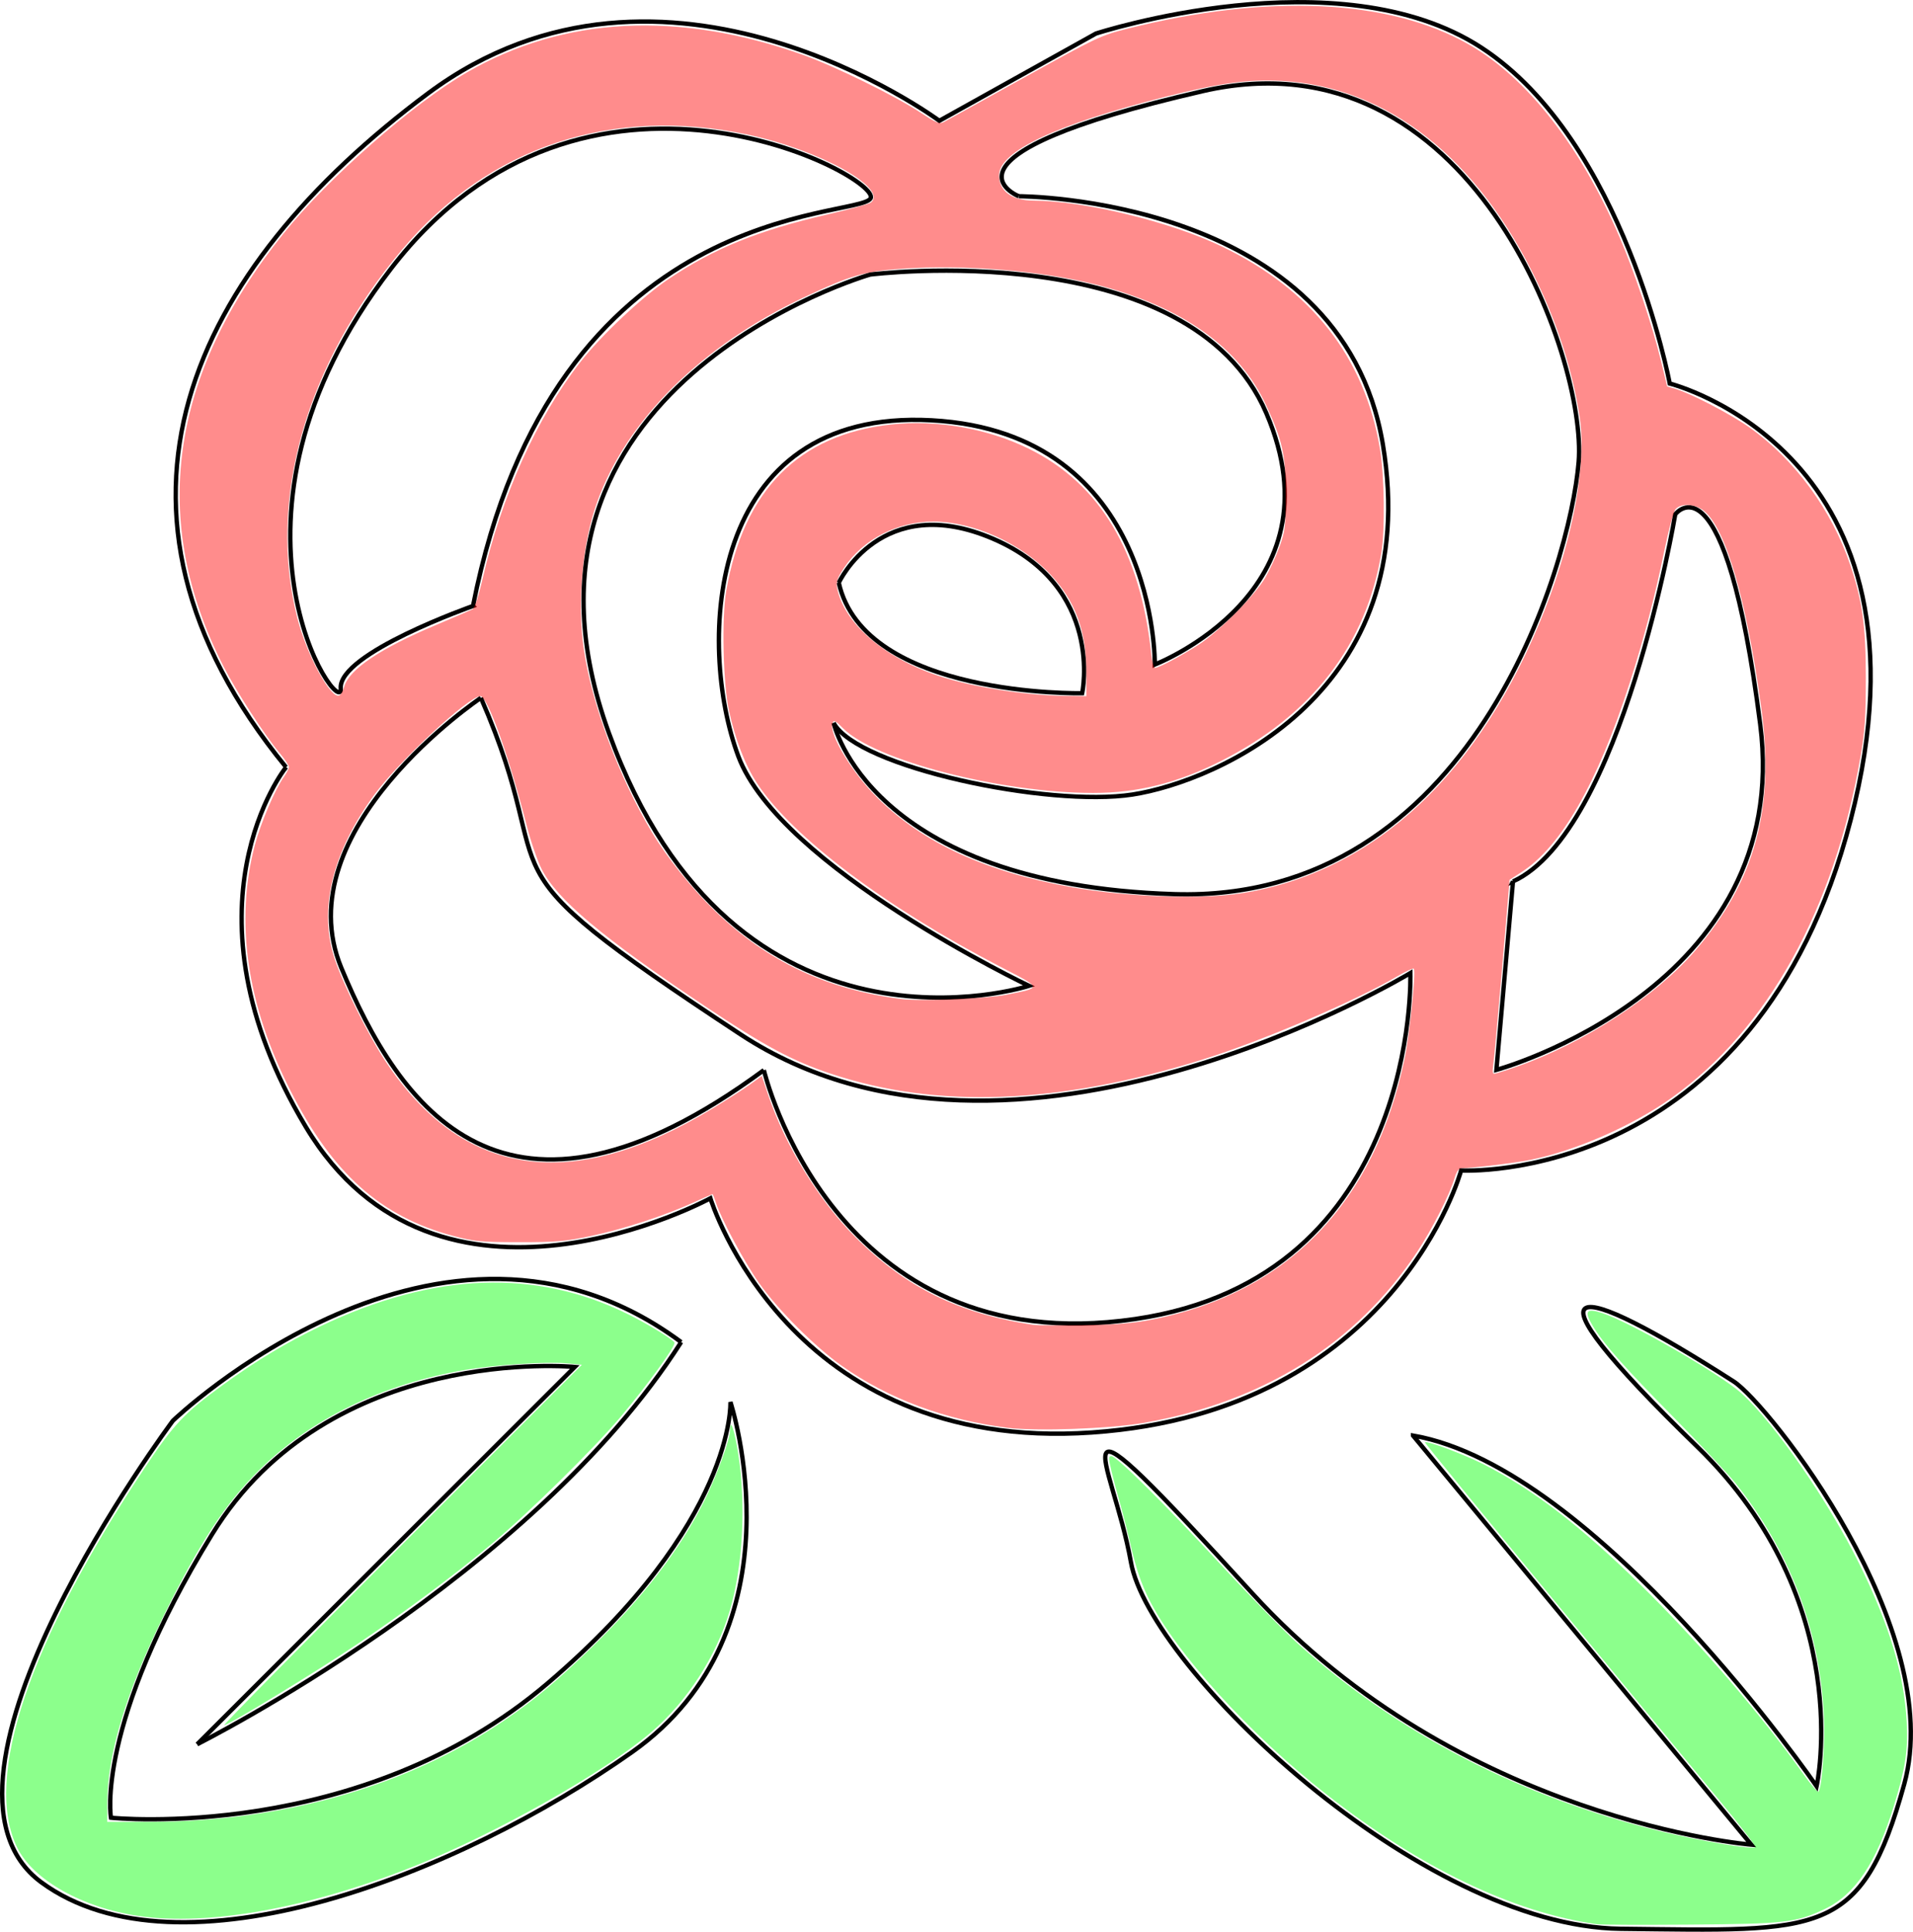
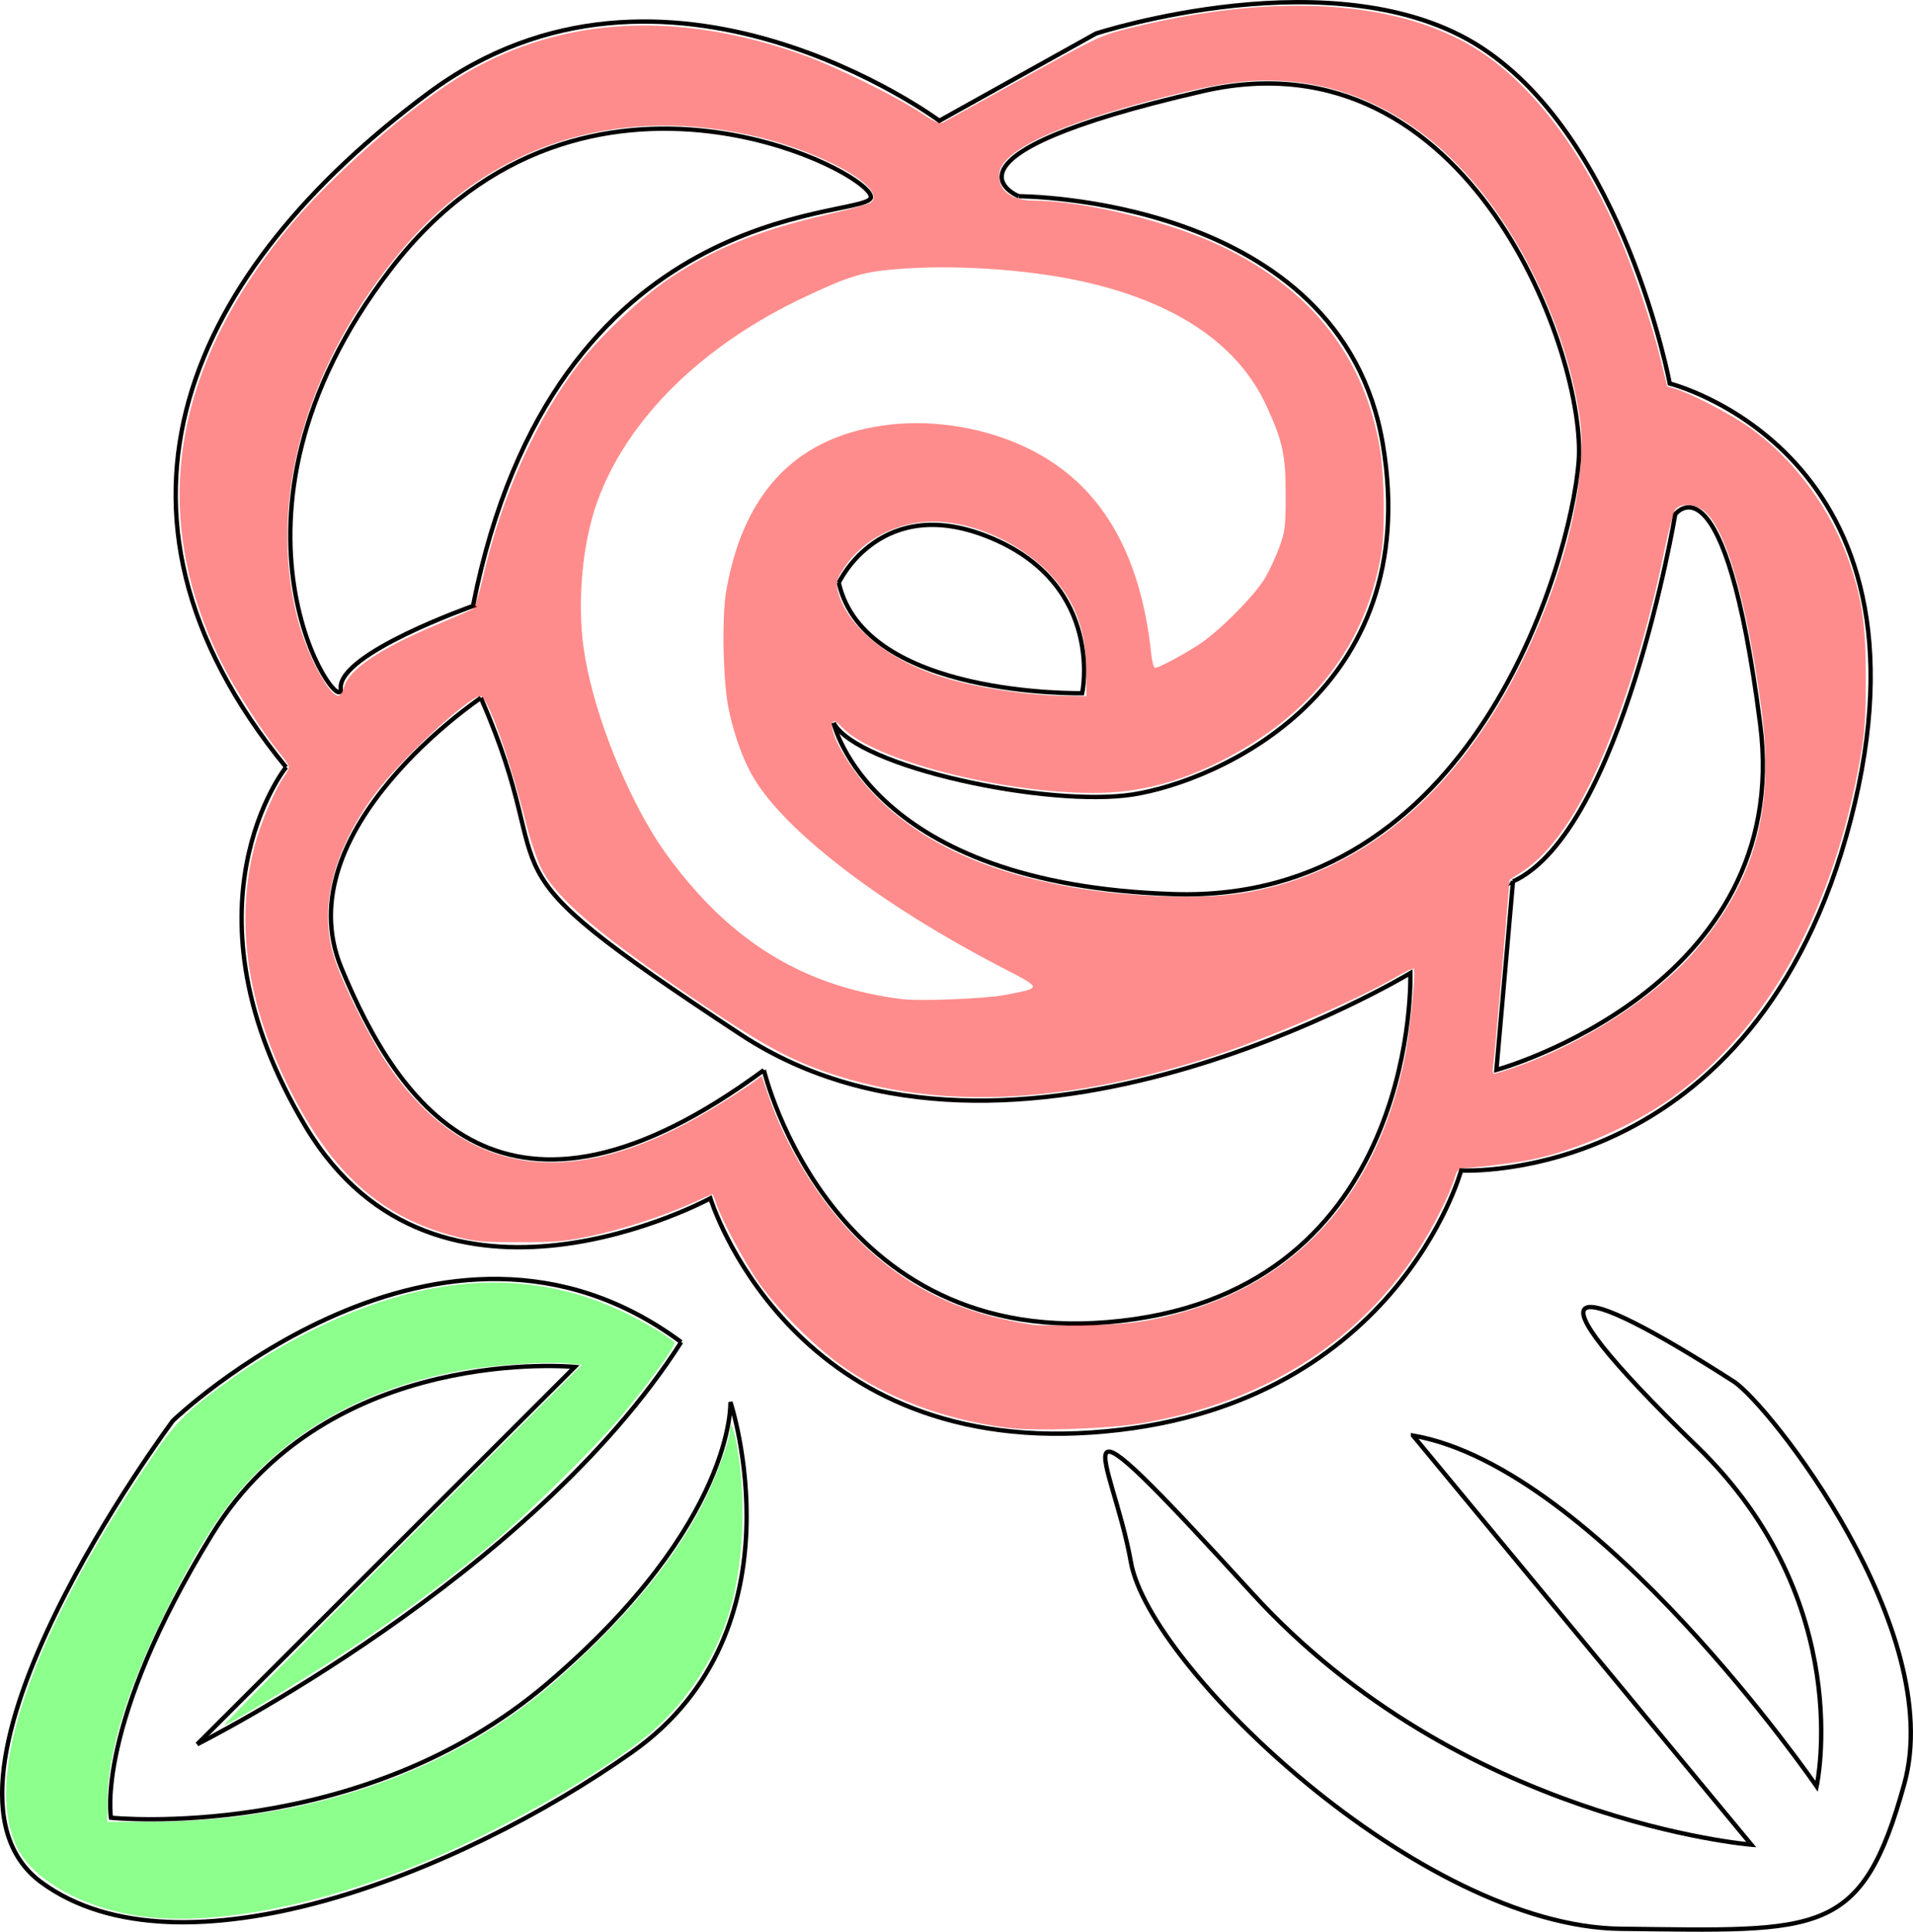
<svg xmlns="http://www.w3.org/2000/svg" version="1.1" id="svg824" width="439.887" height="444.055" viewBox="0 0 439.887 444.055">
  <defs id="defs828" />
  <g id="g830" transform="translate(-370.275,-214.832)">
    <path style="fill:none;stroke:#000000;stroke-width:1px;stroke-linecap:butt;stroke-linejoin:miter;stroke-opacity:1" d="m 436.048,391.183 c 0,0 -25.755,32.087 4.526,82.644 30.281,50.558 93.053,16.46 93.053,16.46 0,0 17.815,58.64 87.702,53.835 69.887,-4.805 84.923,-60.227 84.923,-60.227 0,0 67.721,3.824 89.589,-80.63 21.868,-84.454 -41.618,-100.269 -41.618,-100.269 0,0 -10.407,-55.774 -43.307,-77.213 -32.9,-21.439 -88.637,-3.241 -88.637,-3.241 l -36.007,20.051 c 0,0 -63.118,-46.813 -117.541,-6.319 -54.423,40.493 -81.25,95.515 -32.684,154.91 z" id="path1062" />
    <path style="fill:none;stroke:#000000;stroke-width:1px;stroke-linecap:butt;stroke-linejoin:miter;stroke-opacity:1" d="m 479.037,354.128 c 0,0 -30.951,10.869 -30.409,18.925 0.542,8.056 -32.98,-38.52 11.537,-96.441 44.517,-57.922 113.098,-21.008 110.299,-16.172 -2.799,4.836 -72.893,-0.234 -91.427,93.688 z" id="path1420" />
    <path style="fill:none;stroke:#000000;stroke-width:1px;stroke-linecap:butt;stroke-linejoin:miter;stroke-opacity:1" d="m 563.151,348.785 c 0,0 9.751,-21.161 35.472,-10.109 25.721,11.052 20.494,35.506 20.494,35.506 0,0 -50.073,1.067 -55.966,-25.398 z" id="path1623" />
    <path style="fill:none;stroke:#000000;stroke-width:1px;stroke-linecap:butt;stroke-linejoin:miter;stroke-opacity:1" d="m 604.537,259.946 c 0,0 74.161,-0.043 83.715,56.995 9.554,57.038 -38.251,77.547 -57.553,80.532 -19.301,2.986 -63.258,-6.24 -68.745,-16.471" id="path2699" />
    <path style="fill:none;stroke:#000000;stroke-width:1px;stroke-linecap:butt;stroke-linejoin:miter;stroke-opacity:1" d="m 561.955,381.002 c 0,0 8.122,37.21 78.346,39.367 68.447,2.102 91.056,-75.588 92.98,-99.353 1.924,-23.765 -24.713,-99.388 -86.362,-85.25 -65.408,15 -42.381,24.181 -42.381,24.181" id="path2701" />
-     <path style="fill:none;stroke:#000000;stroke-width:1px;stroke-linecap:butt;stroke-linejoin:miter;stroke-opacity:1" d="m 635.82,367.585 c 0,0 0.754,-53.284 -51.316,-56.136 -52.07,-2.851 -53.987,51.69 -44.466,77.197 9.521,25.508 66.853,52.807 66.853,52.807 0,0 -67.542,21.714 -96.603,-58.122 -29.061,-79.835 60.083,-105.39 60.083,-105.39 0,0 73.442,-9.26 91.09,31.868 17.648,41.128 -25.64,57.776 -25.64,57.776 z" id="path3211" />
    <path style="fill:none;stroke:#000000;stroke-width:1px;stroke-linecap:butt;stroke-linejoin:miter;stroke-opacity:1" d="m 718.178,417.456 -3.813,43.312 c 0,0 68.431,-18.744 60.662,-79.452 -8.125,-63.489 -19.537,-48.26 -19.537,-48.26 0,0 -12.226,72.889 -37.312,84.401 z" id="path3531" />
    <path style="fill:none;stroke:#000000;stroke-width:1px;stroke-linecap:butt;stroke-linejoin:miter;stroke-opacity:1" d="m 480.855,375.248 c 0,0 -45.26,30.333 -32.088,62.084 13.172,31.751 37.387,67.529 97.156,23.489" id="path4093" />
    <path style="fill:none;stroke:#000000;stroke-width:1px;stroke-linecap:butt;stroke-linejoin:miter;stroke-opacity:1" d="m 545.922,460.82 c 0,0 15.873,67.357 85.361,57.218 65.63,-9.576 63.305,-79.529 63.305,-79.529 0,0 -91.515,55.233 -154.023,14.1 -64.267,-42.291 -39.903,-32.01 -59.711,-77.361" id="path4095" />
    <path style="fill:none;stroke:#000000;stroke-width:1px;stroke-linecap:butt;stroke-linejoin:miter;stroke-opacity:1" d="m 415.608,615.786 86.839,-86.732 c 0,0 -56.439,-5.491 -83.431,38.508 -26.992,43.999 -23.225,65.114 -23.225,65.114 0,0 57.257,5.941 100.479,-30.963 43.222,-36.904 41.962,-64.595 41.962,-64.595 0,0 17.274,52.306 -22.625,80.472 -39.899,28.167 -104.127,53.186 -135.81,29.949 -31.683,-23.236 30.239,-106.13 30.239,-106.13 0,0 61.474,-59.136 116.871,-18.067" id="path4719" />
    <path style="fill:none;stroke:#000000;stroke-width:1px;stroke-linecap:butt;stroke-linejoin:miter;stroke-opacity:1" d="m 415.608,615.786 c 0,0 76.862,-38.458 111.299,-92.445" id="path4721" />
    <path style="fill:none;stroke:#000000;stroke-width:1px;stroke-linecap:butt;stroke-linejoin:miter;stroke-opacity:1" d="m 695.189,544.822 77.799,94.049 c 0,0 -66.956,-5.435 -114.768,-57.793 -47.812,-52.358 -32.222,-31.496 -27.895,-7.152 4.327,24.345 66.701,83.779 112.643,84.279 45.942,0.5 55.377,2.192 65.183,-33.277 9.806,-35.469 -31.186,-87.381 -39.24,-92.547 -36.994,-23.726 -50.856,-26.276 -8.337,15.023 36.749,35.695 27.426,78.048 27.426,78.048 0,0 -50.366,-73.264 -92.811,-80.631 z" id="path4985" />
    <path style="opacity:0.45;fill:#00ff00;stroke-width:0.542" d="m 402.26,655.276 c -12.96,-1.868 -24.397,-8.296 -28.049,-15.767 -7.791,-15.938 2.684,-47.152 29.222,-87.075 6.807,-10.24 9.182,-12.762 18.189,-19.316 7.546,-5.49 14.597,-9.725 22.41,-13.457 25.959,-12.402 49.629,-13.266 70.926,-2.59 4.497,2.254 9.912,5.57 10.408,6.373 0.401,0.65 -6.167,9.701 -12.448,17.153 -6.166,7.315 -21.142,22.061 -29.555,29.1 -8.517,7.126 -20.257,15.875 -31.023,23.12 -9.448,6.358 -29.515,18.576 -30.508,18.576 -0.32,0 18.055,-18.638 40.834,-41.418 l 41.416,-41.418 -3.713,-0.345 c -4.469,-0.415 -16.546,0.387 -23.26,1.544 -18.956,3.267 -35.186,11.153 -47.128,22.9 -7.882,7.753 -13.789,16.739 -22.032,33.512 -8.71,17.725 -13.012,32.008 -13.012,43.199 v 4.269 l 9.629,-0.006 c 30.644,-0.018 59.325,-8.182 81.46,-23.187 7.136,-4.837 12.235,-9.089 20.326,-16.948 11.757,-11.419 20.314,-22.539 25.817,-33.549 2.873,-5.747 5.986,-14.286 5.986,-16.418 0,-3.008 1.078,0.227 1.916,5.749 1.777,11.717 1.003,25.631 -1.993,35.805 -3.077,10.45 -9.744,20.779 -17.977,27.854 -10.768,9.253 -35.749,23.379 -54.64,30.897 -24.116,9.598 -47.111,13.761 -63.201,11.442 z" id="path5659" />
-     <path style="opacity:0.45;fill:#00ff00;stroke-width:0.542" d="m 737.523,657.165 c -19.409,-2.755 -40.697,-12.985 -62.387,-29.983 -17.557,-13.759 -34.498,-32.408 -40.682,-44.784 -1.728,-3.458 -2.941,-6.999 -4.099,-11.964 -0.904,-3.879 -2.114,-8.639 -2.687,-10.579 -0.574,-1.939 -1.397,-5.052 -1.83,-6.917 -0.677,-2.918 -0.68,-3.391 -0.018,-3.391 1.192,0 12.18,10.9 25.384,25.181 6.598,7.136 14.56,15.278 17.693,18.093 22.743,20.432 51.173,35.133 83.002,42.919 9.25,2.263 21.425,4.317 22.025,3.717 0.188,-0.188 -3.451,-4.932 -8.088,-10.542 -4.636,-5.61 -21.856,-26.432 -38.267,-46.272 -16.41,-19.84 -29.749,-36.16 -29.642,-36.268 0.432,-0.432 9.151,2.839 13.542,5.079 11.383,5.809 22.147,14.074 36.016,27.656 13.106,12.835 27.663,29.747 37.486,43.552 1.757,2.469 3.324,4.278 3.484,4.02 0.827,-1.338 1.518,-11.357 1.212,-17.573 -0.967,-19.665 -7.832,-37.688 -20.312,-53.323 -1.667,-2.089 -7.968,-8.802 -14.001,-14.919 -11.631,-11.792 -16.578,-17.389 -18.957,-21.448 -1.915,-3.267 -1.313,-3.953 2.387,-2.724 6.537,2.171 27.087,14.021 31.932,18.414 7.602,6.892 19.947,24.743 27.054,39.122 6.949,14.06 10.346,25.355 10.941,36.384 0.35,6.494 -0.286,10.7 -2.908,19.222 -4.095,13.306 -8.984,20.572 -16.078,23.892 -6.555,3.067 -9.033,3.35 -30.774,3.516 -10.891,0.083 -20.533,0.047 -21.429,-0.08 z" id="path5698" />
+     <path style="opacity:0.45;fill:#00ff00;stroke-width:0.542" d="m 737.523,657.165 z" id="path5698" />
    <path style="opacity:0.45;fill:#ff0000;fill-opacity:1;stroke-width:0.542" d="m 601.994,543.045 c -14.382,-1.819 -27.406,-6.675 -38.069,-14.196 -6.21,-4.38 -14.77,-12.927 -19.085,-19.056 -3.404,-4.835 -8.725,-14.727 -9.913,-18.429 -0.359,-1.119 -0.725,-2.034 -0.814,-2.034 -0.089,0 -2.07,0.87 -4.403,1.933 -6.603,3.009 -16.106,6.111 -23.549,7.686 -5.926,1.254 -8.038,1.436 -16.558,1.426 -8.837,-0.01 -10.277,-0.148 -15.151,-1.453 -16.642,-4.454 -27.683,-14.311 -37.394,-33.386 -10.014,-19.67 -12.807,-38.914 -8.19,-56.426 1.347,-5.109 4.645,-12.838 6.724,-15.758 0.614,-0.863 1.117,-1.863 1.117,-2.223 0,-0.36 -0.978,-1.822 -2.173,-3.25 -3.499,-4.179 -9.922,-14.093 -12.875,-19.872 -17.073,-33.414 -12.435,-66.876 13.788,-99.462 10.269,-12.761 29.823,-29.939 42.219,-37.087 22.253,-12.833 48.483,-14.21 77.14,-4.049 7.38,2.617 21.361,9.482 27.278,13.394 3.378,2.234 4.24,2.587 5.154,2.113 0.603,-0.313 8.928,-4.916 18.499,-10.229 16.742,-9.293 17.647,-9.721 23.87,-11.282 32.329,-8.11 60.148,-6.804 78.48,3.685 13.336,7.63 25.647,23.378 34.599,44.258 3.407,7.945 7.504,20.167 9.48,28.276 l 1.47,6.034 2.004,0.6 c 3.513,1.052 12.666,5.828 16.873,8.802 10.449,7.389 18.981,19.028 23.244,31.71 2.749,8.178 3.554,14.012 3.555,25.753 10e-4,9.027 -0.225,12.437 -1.202,18.106 -6.072,35.257 -21.311,62.788 -43.507,78.598 -8.952,6.377 -21.797,12.024 -32.29,14.196 -3.425,0.709 -13.549,1.939 -15.957,1.939 -0.639,0 -1.16,0.74 -1.623,2.306 -1.123,3.802 -5.164,11.756 -8.613,16.953 -14.036,21.151 -35.472,34.52 -63.043,39.318 -7.566,1.317 -24.621,1.923 -31.085,1.106 z m 33.413,-24.923 c 31.074,-6.208 51.04,-26.922 57.871,-60.043 1.154,-5.593 2.628,-20.041 2.099,-20.57 -0.167,-0.167 -1.855,0.605 -3.751,1.716 -9.891,5.797 -31.127,14.88 -44.7,19.119 -33.21,10.372 -61.129,11.448 -85.608,3.299 -8.868,-2.952 -15.296,-6.403 -29,-15.569 -23.673,-15.835 -33.993,-24.504 -37.527,-31.525 -0.953,-1.894 -2.464,-6.288 -3.356,-9.765 -4.193,-16.331 -9.053,-29.919 -10.702,-29.919 -2.652,0 -18.581,14.78 -24.315,22.56 -9.767,13.253 -12.979,26.551 -9.159,37.928 2.006,5.975 7.71,17.447 11.617,23.365 17.773,26.917 42.898,30.544 75.341,10.875 3.21,-1.946 7.052,-4.413 8.538,-5.483 l 2.702,-1.945 1.458,4.34 c 3.922,11.671 11.597,24.213 19.965,32.622 11.523,11.581 23.835,17.662 40.985,20.244 0.895,0.135 6.144,0.171 11.664,0.082 7.574,-0.123 11.469,-0.45 15.876,-1.33 z m 83.764,-58.136 c 15.325,-5.367 31.894,-16.151 40.91,-26.627 13.84,-16.08 18.361,-32.794 15.163,-56.054 -3.38,-24.585 -8.078,-40.772 -13.048,-44.953 -2.041,-1.718 -5.325,-1.956 -6.625,-0.481 -0.46,0.522 -1.607,4.733 -2.549,9.358 -2.123,10.423 -4.751,20.469 -7.985,30.526 -7.415,23.056 -15.766,37.664 -24.897,43.549 l -2.736,1.764 -1.768,20.805 c -0.973,11.443 -1.897,21.477 -2.054,22.297 -0.158,0.823 -0.042,1.492 0.257,1.492 0.298,0 2.698,-0.755 5.332,-1.678 z M 601.531,443.52 c 8.499,-1.695 8.561,-1.383 -1.277,-6.489 -26.32,-13.661 -47.694,-29.753 -55.827,-42.031 -2.79,-4.212 -5.064,-10.081 -6.541,-16.881 -1.357,-6.25 -1.69,-21.313 -0.608,-27.517 4.036,-23.141 16.693,-35.884 37.938,-38.196 10.45,-1.137 22.124,0.913 31.565,5.543 16.431,8.058 25.742,23.652 28.231,47.286 0.181,1.716 0.563,3.119 0.85,3.119 0.854,0 5.914,-2.681 9.979,-5.287 4.658,-2.987 12.928,-11.292 15.364,-15.43 0.991,-1.683 2.454,-4.851 3.252,-7.04 1.33,-3.649 1.45,-4.655 1.453,-12.116 0.004,-9.038 -0.699,-12.274 -4.414,-20.339 -6.235,-13.536 -19.503,-22.933 -39.471,-27.956 -12.517,-3.149 -30.115,-4.575 -44.272,-3.588 -8.792,0.613 -11.82,1.494 -22.565,6.562 -23.622,11.143 -40.799,28.134 -47.607,47.094 -3.398,9.463 -4.627,22.966 -3.072,33.761 1.814,12.594 8.049,29.381 15.616,42.043 3.567,5.968 9.175,12.966 14.58,18.194 11.986,11.592 25.828,18.103 43.053,20.251 4.164,0.519 19.399,-0.111 23.773,-0.983 z m 54.346,-23.372 c 30.583,-4.89 54.912,-27.666 69.63,-65.185 6.638,-16.921 9.661,-33.807 7.974,-44.544 -1.609,-10.248 -4.875,-20.555 -9.747,-30.763 -13.602,-28.5 -34.403,-44.882 -58.69,-46.22 -7.686,-0.424 -14.287,0.474 -26.798,3.643 C 613.105,243.448 600,249.631 600,255.123 c 0,3.646 2.962,5.811 7.975,5.828 11.595,0.039 31.439,4.866 43.188,10.505 20.723,9.946 32.912,25.531 36.43,46.578 1.016,6.077 1.193,18.481 0.339,23.739 -3.445,21.211 -16.002,37.497 -37.073,48.079 -9.958,5.001 -19.039,7.255 -29.228,7.255 -21.275,0 -50.274,-7.516 -57.558,-14.918 -1.693,-1.72 -2.079,-1.906 -2.372,-1.143 -0.931,2.427 4.575,11.546 10.459,17.321 10.549,10.353 24.931,16.931 44.657,20.424 12.724,2.253 29.759,2.845 39.06,1.357 z m -206.454,-47.467 c 1.14,-3.975 8.279,-8.777 21.032,-14.147 4.265,-1.796 8.1,-3.447 8.521,-3.668 0.444,-0.234 1.405,-3.196 2.285,-7.047 4.341,-18.982 12.427,-36.907 22.423,-49.709 4.79,-6.135 14.431,-15.199 20.44,-19.216 10.531,-7.042 20.435,-11.053 36.496,-14.782 5.074,-1.178 9.541,-2.404 9.927,-2.724 3.981,-3.304 -11.804,-12.043 -28.101,-15.558 -31.347,-6.76 -59.849,2.703 -79.826,26.502 -22.014,26.226 -30.868,57.386 -24,84.461 2.142,8.445 7.595,18.609 9.621,17.933 0.362,-0.121 0.894,-1.041 1.182,-2.046 z m 170.65,-3.399 c 0,-9.412 -2.522,-16.267 -8.229,-22.368 -6.699,-7.161 -17.71,-12.154 -26.87,-12.185 -8.332,-0.028 -16.252,4.055 -20.617,10.629 -1.587,2.39 -1.866,3.217 -1.578,4.677 1.589,8.055 10.752,15.984 23.283,20.147 7.7,2.558 19.806,4.484 28.993,4.612 l 5.018,0.07 z" id="path5737" />
  </g>
</svg>